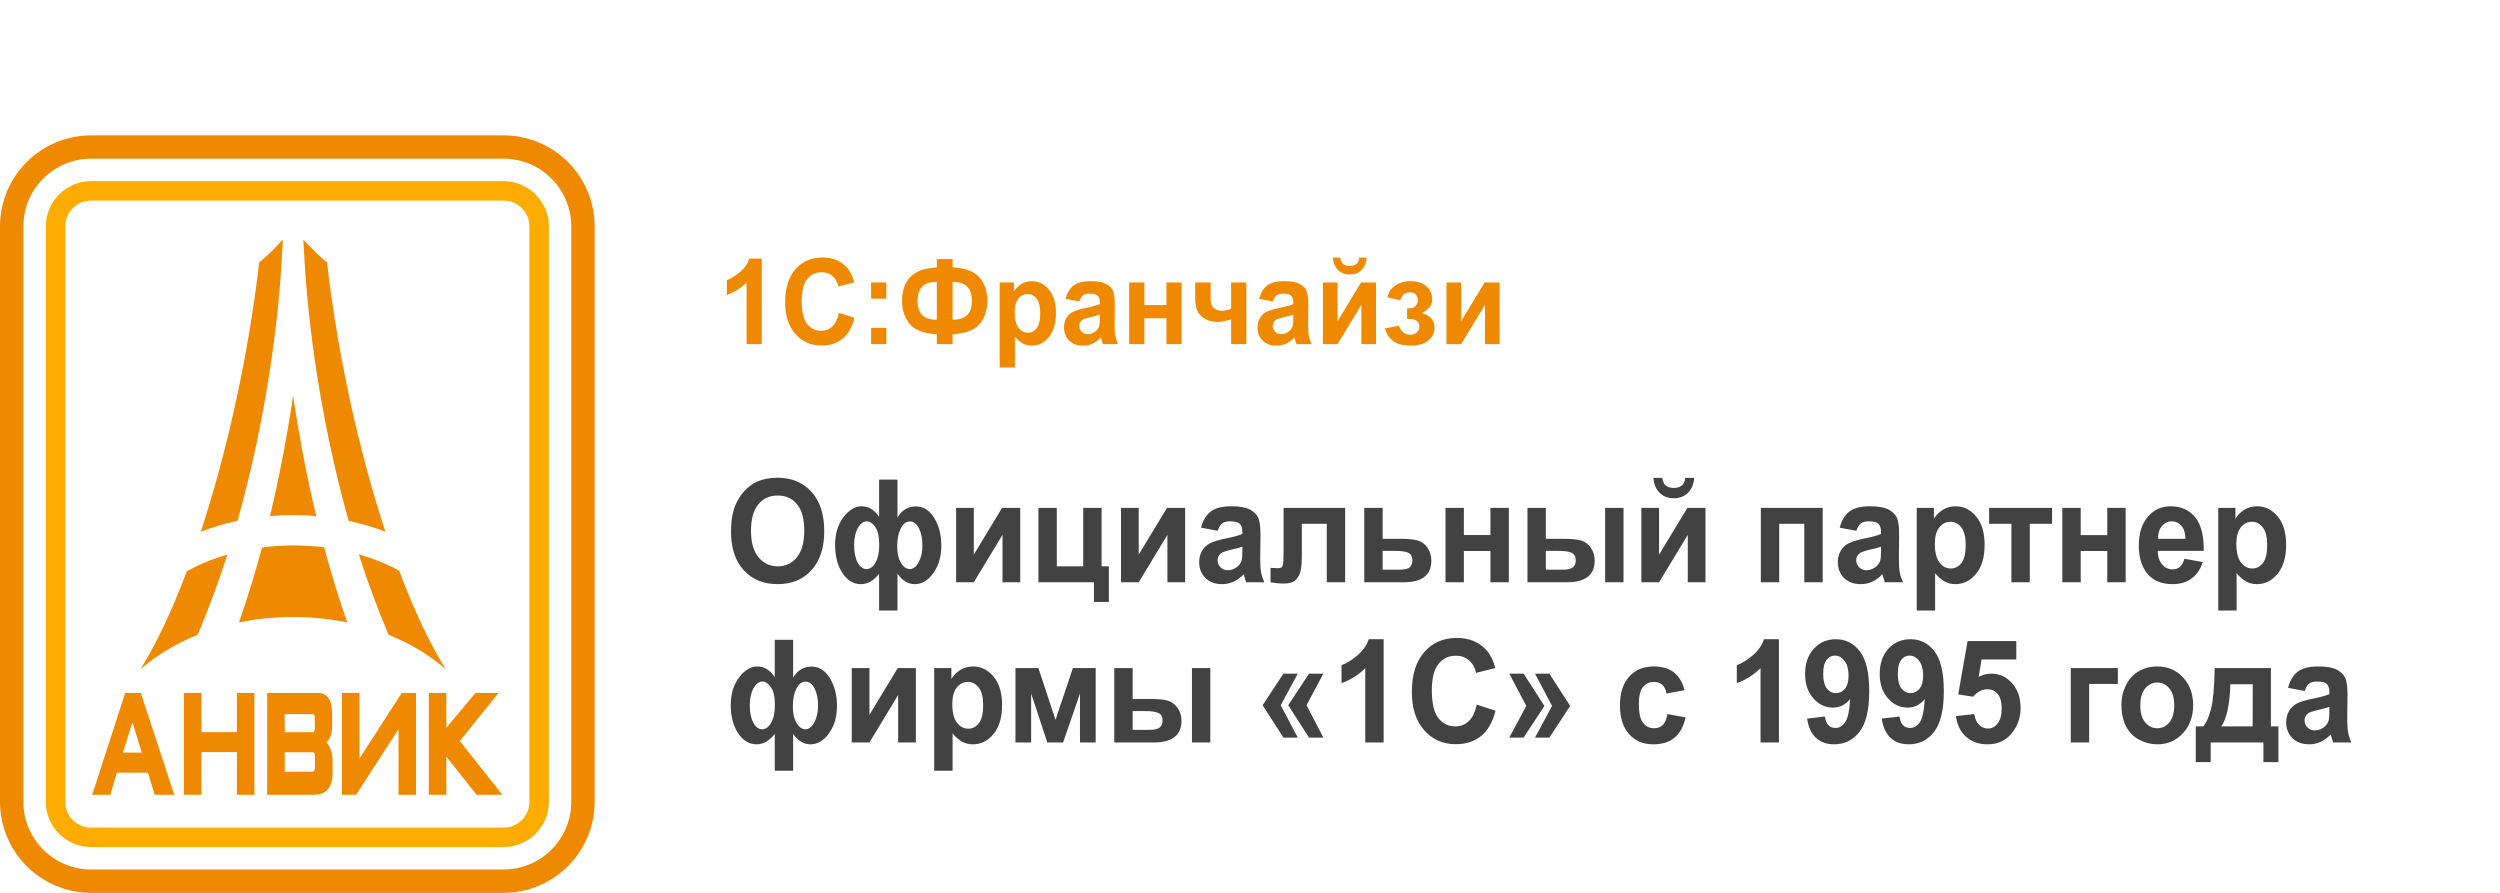
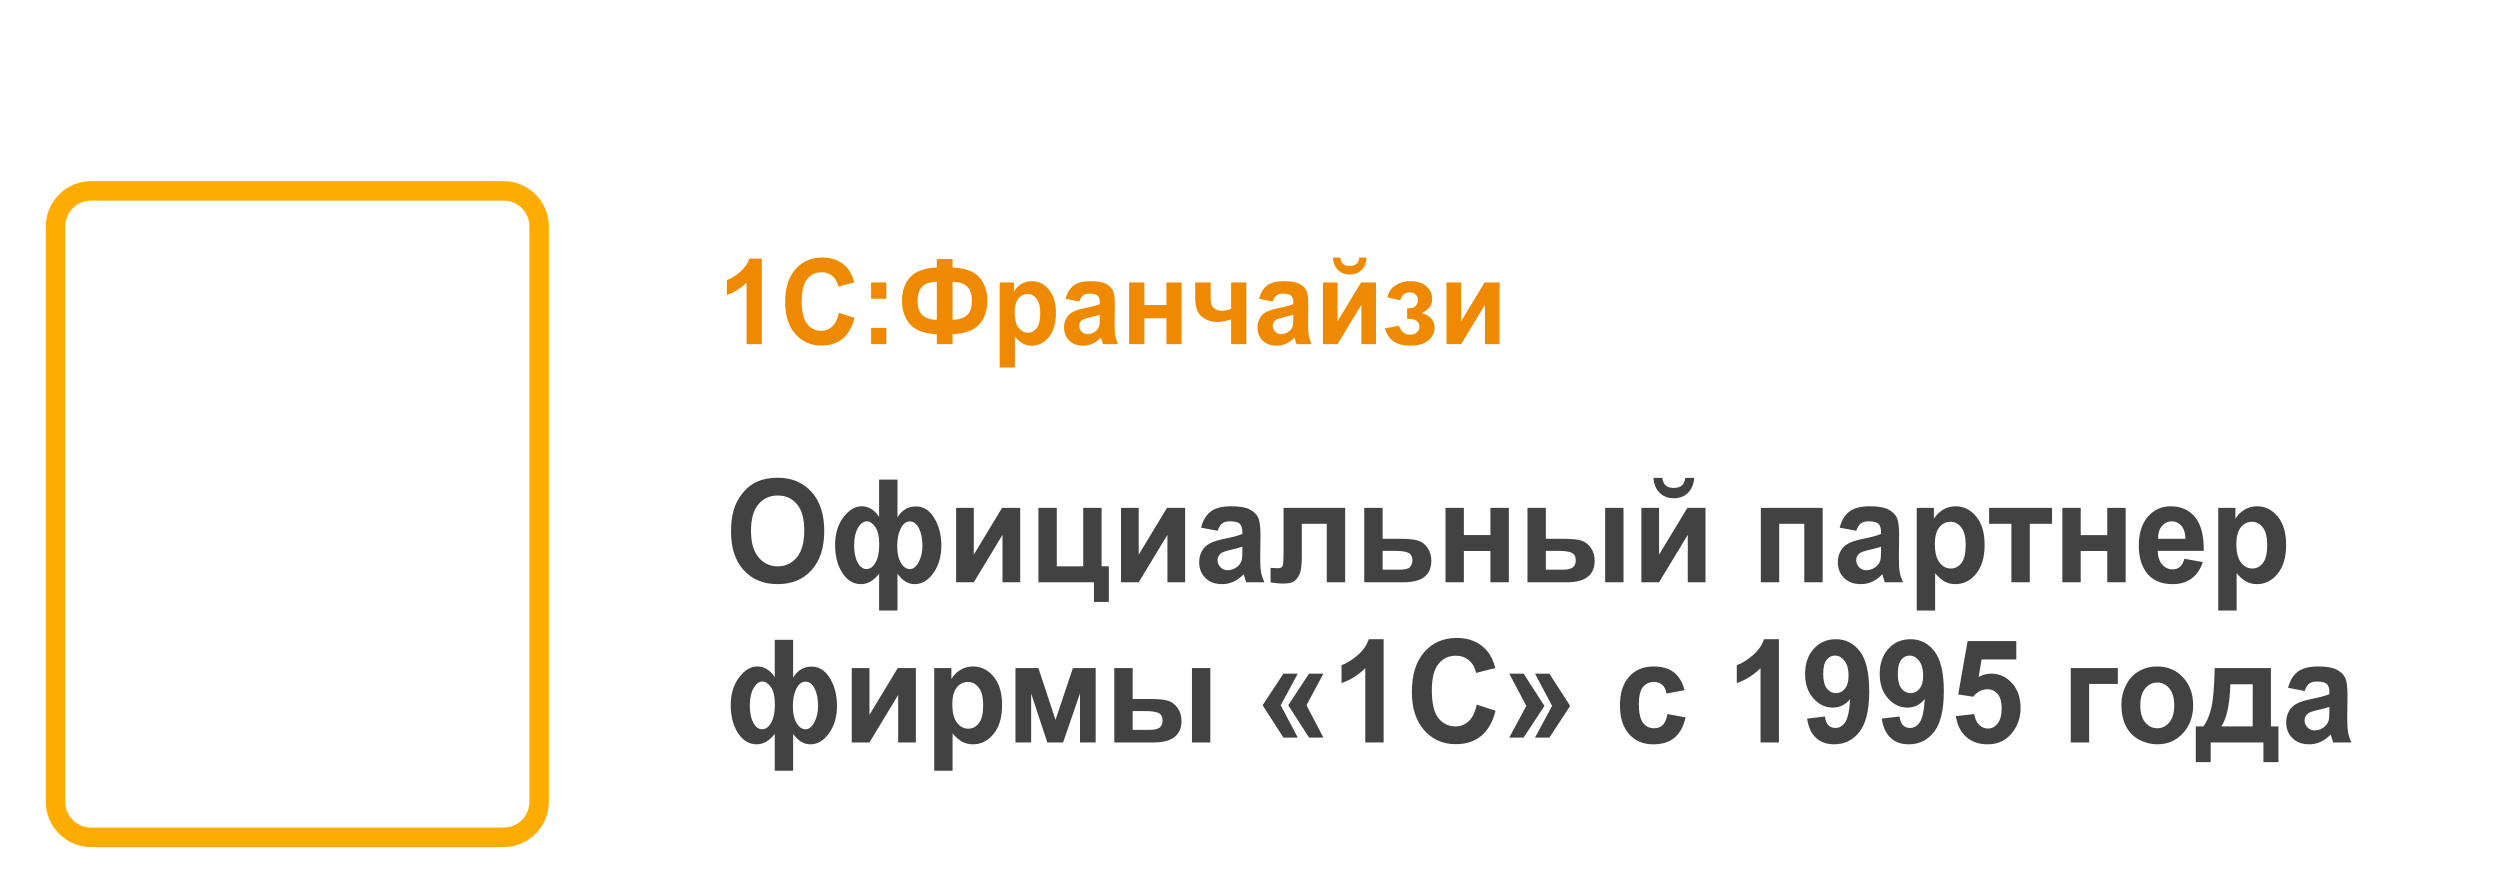
<svg xmlns="http://www.w3.org/2000/svg" xml:space="preserve" width="350px" height="125px" version="1.1" style="shape-rendering:geometricPrecision; text-rendering:geometricPrecision; image-rendering:optimizeQuality; fill-rule:evenodd; clip-rule:evenodd" viewBox="0 0 350000 124999">
  <defs>
    <style type="text/css">
   
    .fil0 {fill:none}
    .fil1 {fill:#EF8A00}
    .fil2 {fill:#FFAC00}
    .fil4 {fill:#434242;fill-rule:nonzero}
    .fil3 {fill:#EF8A00;fill-rule:nonzero}
   
  </style>
  </defs>
  <g id="Слой_x0020_1">
-     <rect class="fil0" width="350000" height="124999" />
    <g id="_763318080">
-       <path class="fil1" d="M19843 105367l-2647 0 1350 -4235 1297 4235zm-2318 -8357l-4614 14262 2525 0 927 -3099 4345 0 958 3099 2732 0 -4683 -14262 -2190 0zm15639 5485l-4958 0 0 -5485 -2457 0 0 14262 2457 0 0 -5979 4958 0 0 5979 2455 0 0 -14262 -2455 0 0 5485zm6698 2818l3774 0c213,0 311,36 377,159 86,145 86,510 86,667l0 1085c0,143 0,520 -102,689 -47,93 -141,131 -346,131l-3789 -3 0 -2728zm0 -2806l0 -2530 3839 0c48,0 194,0 270,82 85,92 101,260 101,498l0 1367c0,337 -80,480 -109,522 -23,38 -51,61 -175,61l-3926 0zm5802 1417c182,-153 341,-331 448,-504 256,-424 387,-1016 387,-1762l0 -1648c0,-686 -52,-1555 -448,-2182 -306,-505 -859,-818 -1451,-818l-7194 0 0 14262 6552 0c838,0 1482,-248 1919,-742 458,-525 682,-1272 682,-2284l0 -1728c0,-1117 -296,-1779 -473,-2076 -121,-202 -267,-377 -422,-518zm4659 2276l0 -9190 -2457 0 0 14262 1993 0 5932 -9194 0 9194 2453 0 0 -14262 -1989 0 -5932 9190zm14050 -2454l5423 -6736 -3222 0 -4086 4876 0 -4876 -2453 0 0 14262 2453 0 0 -5346 4237 5346 3612 0 -5964 -7526zm-18592 -67032c-869,-606 -2206,-1992 -3319,-3188 84,1367 151,2456 151,2456 0,0 616,17201 6208,36941 1799,379 3517,889 5143,1516 -3695,-11211 -6676,-24645 -8183,-37725zm-4746 35400c1095,0 2175,48 3239,138 -1187,-4949 -2303,-10562 -3236,-16834l0 -37c0,6 -3,12 -3,16 0,-4 -1,-10 -1,-16l0 37c-933,6272 -2050,11885 -3236,16834 1063,-90 2142,-138 3237,-138zm-1428 -38588c-1111,1196 -2449,2582 -3317,3188 -1508,13080 -4491,26514 -8182,37725 1625,-627 3344,-1137 5139,-1516 5596,-19740 6211,-36941 6211,-36941 0,0 67,-1089 149,-2456zm16277 46376c-1704,-934 -3600,-1707 -5651,-2294 1196,3741 2577,7530 4171,11268 3063,1232 5776,2868 7993,4817 -2255,-3621 -4464,-8339 -6513,-13791zm-14798 -3540c-1502,0 -2975,93 -4401,281 -1078,4023 -2185,7524 -3234,10503 2412,-499 4955,-767 7584,-767 2628,0 5172,268 7585,767 -1051,-2981 -2158,-6486 -3238,-10518 -1393,-176 -2828,-266 -4296,-266zm-21415 17331c2221,-1949 4931,-3585 7998,-4817 1587,-3729 2965,-7504 4158,-11232 -2058,594 -3960,1383 -5668,2328 -2042,5423 -4241,10115 -6488,13721z" />
      <path class="fil2" d="M12729 25361l57794 0c1725,0 3304,708 4453,1853l11 11c1142,1146 1854,2726 1854,4453l0 80591c0,1728 -712,3307 -1854,4454l-11 11c-1149,1144 -2728,1853 -4453,1853l-57794 0c-1727,0 -3306,-710 -4453,-1853l-11 -11c-1143,-1147 -1853,-2726 -1853,-4454l0 -80591c0,-1727 710,-3307 1853,-4453l11 -11c1147,-1143 2726,-1853 4453,-1853zm0 2726l57794 0c1976,0 3590,1615 3590,3591l0 80591c0,1976 -1614,3592 -3590,3592l-57794 0c-1976,0 -3591,-1616 -3591,-3592l0 -80591c0,-1976 1615,-3591 3591,-3591z" />
-       <path class="fil1" d="M12729 18949l57794 0c1678,0 3327,338 4860,975 1533,637 2942,1571 4127,2756l10 11c1185,1185 2117,2592 2757,4127 636,1533 975,3182 975,4860l0 80591c0,1678 -339,3327 -975,4860 -640,1536 -1572,2942 -2757,4127l-10 12c-1185,1185 -2594,2119 -4127,2755 -1533,637 -3182,976 -4860,976l-57794 0c-1679,0 -3327,-339 -4860,-976 -1535,-636 -2941,-1570 -4126,-2755l-12 -12c-1185,-1185 -2118,-2591 -2755,-4127 -637,-1533 -976,-3182 -976,-4860l0 -80591c0,-1678 339,-3327 976,-4860 637,-1535 1570,-2942 2755,-4127l12 -11c1185,-1185 2591,-2119 4126,-2756 1533,-637 3181,-975 4860,-975zm0 3272l57794 0c2508,0 4901,1001 6673,2772l11 11c1771,1772 2773,4166 2773,6674l0 80591c0,2509 -1002,4903 -2773,6674l-11 11c-1772,1772 -4165,2772 -6673,2772l-57794 0c-2508,0 -4902,-1000 -6673,-2772l-11 -11c-1772,-1771 -2772,-4165 -2772,-6674l0 -80591c0,-2508 1000,-4902 2772,-6674l11 -11c1771,-1771 4165,-2772 6673,-2772z" />
    </g>
    <g id="_763304800">
      <path class="fil3" d="M106650 48177l-2131 0 0 -8622c-779,782 -1698,1361 -2755,1735l0 -2078c558,-195 1161,-564 1812,-1109 654,-544 1101,-1179 1344,-1902l1730 0 0 11976zm10804 -4391l2178 715c-333,1312 -892,2285 -1669,2923 -779,634 -1764,953 -2961,953 -1480,0 -2696,-541 -3652,-1622 -951,-1082 -1429,-2559 -1429,-4436 0,-1982 481,-3523 1437,-4622 958,-1097 2217,-1646 3779,-1646 1365,0 2472,432 3323,1294 508,511 887,1243 1141,2198l-2225 566c-132,-615 -406,-1103 -824,-1461 -422,-358 -930,-535 -1526,-535 -827,0 -1499,317 -2013,951 -516,633 -774,1658 -774,3078 0,1502 256,2576 761,3213 508,641 1168,960 1980,960 598,0 1116,-203 1545,-611 431,-407 742,-1045 929,-1918zm4500 -1963l0 -2280 2133 0 0 2280 -2133 0zm0 6354l0 -2279 2133 0 0 2279 -2133 0zm11408 -1397l0 1397 -2209 0 0 -1397c-1783,-70 -3038,-541 -3772,-1409 -734,-870 -1099,-1957 -1099,-3262 0,-1376 382,-2476 1148,-3308 767,-832 2008,-1283 3723,-1353l0 -1181 2209 0 0 1181c1772,70 3025,535 3765,1397 738,860 1106,1952 1106,3272 0,1311 -368,2398 -1102,3264 -737,862 -1992,1329 -3769,1399zm0 -2012c590,0 1098,-106 1523,-317 423,-210 724,-494 903,-850 179,-356 266,-877 266,-1564 0,-1716 -897,-2576 -2692,-2576l0 5307zm-2209 0l0 -5307c-954,0 -1637,224 -2060,677 -423,451 -633,1133 -633,2045 0,1722 897,2585 2693,2585zm8801 -5225l1992 0 0 1268c258,-432 607,-782 1047,-1051 442,-266 931,-400 1468,-400 937,0 1733,395 2387,1182 653,785 981,1882 981,3285 0,1445 -330,2565 -989,3367 -658,800 -1457,1200 -2396,1200 -447,0 -851,-95 -1215,-286 -360,-188 -744,-513 -1144,-974l0 4321 -2131 0 0 -11912zm2100 4185c0,972 180,1690 540,2157 358,463 796,696 1310,696 496,0 908,-214 1236,-641 330,-427 494,-1125 494,-2098 0,-910 -169,-1584 -509,-2025 -337,-440 -757,-659 -1257,-659 -522,0 -955,216 -1298,648 -345,433 -516,1073 -516,1922zm9056 -1522l-1930 -366c217,-844 594,-1467 1125,-1871 532,-405 1323,-609 2371,-609 953,0 1663,120 2131,362 464,241 793,546 982,918 190,370 285,1050 285,2043l-31 2661c0,757 34,1317 102,1677 67,360 195,747 381,1156l-2117 0c-55,-150 -124,-372 -205,-665 -34,-135 -60,-224 -75,-267 -363,383 -753,669 -1167,860 -415,192 -857,289 -1325,289 -828,0 -1482,-241 -1959,-724 -477,-480 -716,-1089 -716,-1826 0,-486 109,-922 328,-1304 217,-380 521,-674 914,-876 392,-203 958,-380 1697,-532 996,-200 1689,-389 2072,-560l0 -230c0,-445 -101,-760 -304,-951 -204,-189 -588,-284 -1151,-284 -381,0 -676,81 -890,245 -215,160 -386,446 -518,854zm2863 1846c-272,97 -704,214 -1299,349 -591,136 -981,270 -1163,397 -277,213 -417,480 -417,803 0,323 111,597 335,830 223,232 505,349 850,349 385,0 752,-136 1103,-405 256,-208 428,-457 508,-757 54,-194 83,-565 83,-1112l0 -454zm4112 -4509l2131 0 0 3161 3083 0 0 -3161 2132 0 0 8634 -2132 0 0 -3626 -3083 0 0 3626 -2131 0 0 -8634zm9245 0l2162 0 0 2066c0,472 39,821 117,1054 81,230 247,427 504,593 254,164 578,247 967,247 379,0 804,-91 1277,-277l0 -3683 2132 0 0 8634 -2132 0 0 -3451c-834,238 -1466,357 -1902,357 -653,0 -1242,-149 -1764,-451 -521,-300 -879,-685 -1074,-1154 -191,-468 -287,-1093 -287,-1871l0 -2064zm10871 2663l-1930 -366c217,-844 594,-1467 1125,-1871 532,-405 1323,-609 2371,-609 952,0 1663,120 2131,362 464,241 792,546 981,918 190,370 286,1050 286,2043l-31 2661c0,757 35,1317 102,1677 67,360 194,747 380,1156l-2116 0c-55,-150 -124,-372 -205,-665 -34,-135 -60,-224 -75,-267 -364,383 -753,669 -1167,860 -416,192 -857,289 -1327,289 -826,0 -1480,-241 -1957,-724 -478,-480 -717,-1089 -717,-1826 0,-486 110,-922 328,-1304 218,-380 522,-674 915,-876 392,-203 958,-380 1697,-532 996,-200 1689,-389 2072,-560l0 -230c0,-445 -101,-760 -304,-951 -204,-189 -588,-284 -1151,-284 -382,0 -677,81 -890,245 -216,160 -387,446 -518,854zm2863 1846c-272,97 -705,214 -1299,349 -592,136 -981,270 -1163,397 -277,213 -417,480 -417,803 0,323 111,597 335,830 223,232 505,349 850,349 385,0 752,-136 1103,-405 257,-208 428,-457 508,-757 54,-194 83,-565 83,-1112l0 -454zm4143 -4509l2054 0 0 5426 3284 -5426 2101 0 0 8634 -2054 0 0 -5502 -3331 5502 -2054 0 0 -8634zm5088 -3476l1043 0c-59,735 -303,1314 -725,1733 -424,418 -971,630 -1643,630 -674,0 -1221,-212 -1645,-630 -422,-419 -666,-998 -727,-1733l1045 0c36,383 159,674 379,871 217,197 532,294 948,294 412,0 729,-97 946,-294 219,-197 343,-488 379,-871zm6703 8584l0 -1480c371,0 641,-25 809,-78 166,-53 325,-177 475,-377 151,-200 226,-428 226,-685 0,-272 -94,-527 -278,-757 -184,-233 -462,-350 -829,-350 -284,0 -538,64 -761,195 -223,128 -425,435 -607,920l-1805 -416c181,-754 573,-1319 1170,-1697 596,-377 1279,-566 2042,-566 972,0 1724,239 2258,719 535,477 802,1076 802,1800 0,451 -114,823 -346,1119 -229,297 -593,572 -1091,827 596,175 1043,438 1336,790 296,352 442,790 442,1317 0,671 -292,1250 -878,1735 -586,486 -1432,727 -2535,727 -1922,0 -3096,-805 -3527,-2412l1946 -383c314,843 832,1264 1556,1264 402,0 721,-114 963,-338 241,-224 360,-488 360,-793 0,-335 -125,-598 -377,-793 -251,-192 -581,-288 -985,-288l-366 0zm5510 -5108l2054 0 0 5426 3285 -5426 2100 0 0 8634 -2054 0 0 -5502 -3331 5502 -2054 0 0 -8634z" />
      <path class="fil4" d="M102342 74417c0,-1466 206,-2697 616,-3693 304,-734 723,-1393 1252,-1974 529,-582 1108,-1015 1737,-1299 839,-378 1807,-568 2902,-568 1985,0 3568,659 4761,1973 1189,1318 1784,3149 1784,5494 0,2325 -592,4145 -1771,5457 -1180,1315 -2762,1971 -4737,1971 -1999,0 -3593,-652 -4774,-1961 -1180,-1305 -1770,-3105 -1770,-5400zm2797 -97c0,1629 354,2864 1059,3708 704,839 1599,1260 2681,1260 1087,0 1976,-418 2674,-1251 695,-836 1043,-2088 1043,-3757 0,-1650 -338,-2881 -1018,-3690 -676,-814 -1574,-1219 -2699,-1219 -1119,0 -2024,412 -2710,1232 -685,823 -1030,2061 -1030,3717zm17934 -7176l2572 0 0 5292c310,-511 682,-896 1114,-1154 432,-257 927,-385 1481,-385 1043,0 1893,542 2555,1623 659,1084 992,2375 992,3881 0,1512 -370,2784 -1112,3821 -738,1037 -1615,1556 -2626,1556 -456,0 -885,-124 -1290,-369 -401,-243 -773,-608 -1114,-1094l0 5156 -2572 0 0 -5156c-374,486 -770,851 -1193,1094 -423,245 -873,369 -1350,369 -1046,0 -1911,-523 -2594,-1563 -683,-1041 -1024,-2348 -1024,-3927 0,-1563 391,-2859 1170,-3879 780,-1019 1624,-1532 2533,-1532 492,0 942,124 1352,372 408,251 776,621 1106,1117l0 -5222zm-1720 5841c-471,0 -888,307 -1241,920 -355,612 -533,1419 -533,2423 0,1010 165,1820 495,2428 332,610 742,913 1233,913 497,0 920,-303 1264,-913 348,-608 520,-1442 520,-2499 0,-1144 -187,-1977 -563,-2496 -375,-518 -766,-776 -1175,-776zm6026 20c-526,0 -952,328 -1279,984 -330,659 -493,1479 -493,2465 0,988 176,1771 527,2350 346,578 763,865 1245,865 479,0 893,-327 1240,-980 347,-652 519,-1424 519,-2311 0,-948 -159,-1747 -475,-2399 -316,-650 -745,-974 -1284,-974zm6474 -1907l2478 0 0 6548 3962 -6548 2536 0 0 10419 -2479 0 0 -6642 -4019 6642 -2478 0 0 -10419zm11525 0l2572 0 0 8190 3700 0 0 -8190 2573 0 0 8190 1015 0 0 4978 -2085 0 0 -2749 -7775 0 0 -10419zm11563 0l2478 0 0 6548 3962 -6548 2536 0 0 10419 -2479 0 0 -6642 -4019 6642 -2478 0 0 -10419zm13534 3211l-2329 -440c263,-1018 717,-1771 1358,-2260 643,-487 1597,-732 2861,-732 1150,0 2008,144 2571,435 560,291 958,659 1186,1108 228,448 344,1268 344,2466l-37 3211c0,913 40,1590 122,2025 81,434 235,900 460,1395l-2554 0c-66,-181 -151,-449 -247,-804 -41,-164 -72,-270 -91,-321 -438,462 -908,807 -1409,1037 -500,232 -1032,349 -1599,349 -998,0 -1787,-291 -2364,-873 -576,-579 -863,-1316 -863,-2205 0,-586 131,-1112 394,-1572 263,-460 629,-814 1105,-1059 472,-243 1155,-458 2047,-641 1202,-241 2037,-469 2501,-677l0 -277c0,-535 -123,-917 -366,-1147 -248,-228 -711,-342 -1390,-342 -461,0 -818,97 -1074,294 -260,194 -466,539 -626,1030zm3456 2229c-329,117 -851,258 -1568,422 -714,164 -1183,325 -1404,478 -334,258 -503,579 -503,970 0,388 135,719 404,1000 270,281 611,422 1027,422 463,0 908,-163 1331,-488 309,-251 516,-553 613,-914 65,-234 100,-682 100,-1341l0 -549zm5770 -5440l8620 0 0 10419 -2574 0 0 -8190 -3493 0 0 4686c0,1192 -128,2028 -385,2510 -260,482 -544,796 -858,946 -309,151 -813,228 -1505,228 -410,0 -954,-60 -1628,-173l0 -2025c57,0 200,7 433,20 268,20 478,30 624,30 352,0 565,-123 647,-368 77,-248 119,-930 119,-2051l0 -6032zm11294 0l2572 0 0 4336 2585 0c1015,0 1790,77 2336,234 544,158 995,496 1355,1014 359,519 541,1121 541,1806 0,1008 -322,1764 -967,2269 -645,506 -1610,760 -2898,760l-5524 0 0 -10419zm2572 8652l2406 0c751,0 1234,-130 1447,-388 210,-261 316,-569 316,-927 0,-498 -182,-843 -548,-1033 -362,-188 -1011,-282 -1940,-282l-1681 0 0 2630zm8802 -8652l2572 0 0 3814 3719 0 0 -3814 2574 0 0 10419 -2574 0 0 -4376 -3719 0 0 4376 -2572 0 0 -10419zm11475 0l2573 0 0 4336 2592 0c1017,0 1794,77 2329,231 534,154 989,488 1357,1003 375,516 559,1124 559,1820 0,1008 -326,1764 -973,2269 -650,506 -1623,760 -2917,760l-5520 0 0 -10419zm2573 8652l2404 0c623,0 1080,-103 1362,-311 283,-208 422,-546 422,-1013 0,-499 -181,-844 -547,-1028 -366,-184 -1020,-278 -1965,-278l-1676 0 0 2630zm8302 -8652l2573 0 0 10419 -2573 0 0 -10419zm5071 0l2478 0 0 6548 3963 -6548 2537 0 0 10419 -2480 0 0 -6642 -4020 6642 -2478 0 0 -10419zm6141 -4195l1259 0c-72,887 -366,1586 -876,2090 -512,506 -1171,760 -1982,760 -814,0 -1474,-254 -1984,-760 -511,-504 -805,-1203 -877,-2090l1259 0c43,461 193,812 456,1050 263,237 645,355 1146,355 497,0 880,-118 1143,-355 262,-238 412,-589 456,-1050zm10584 4195l8657 0 0 10419 -2573 0 0 -8190 -3512 0 0 8190 -2572 0 0 -10419zm13371 3211l-2328 -440c264,-1018 716,-1771 1359,-2260 642,-487 1596,-732 2860,-732 1149,0 2007,144 2570,435 561,291 958,659 1186,1108 229,448 345,1268 345,2466l-38 3211c0,913 42,1590 123,2025 80,434 235,900 459,1395l-2554 0c-65,-181 -150,-449 -246,-804 -41,-164 -72,-270 -91,-321 -438,462 -908,807 -1409,1037 -501,232 -1033,349 -1600,349 -997,0 -1786,-291 -2363,-873 -576,-579 -864,-1316 -864,-2205 0,-586 132,-1112 394,-1572 264,-460 630,-814 1106,-1059 472,-243 1155,-458 2047,-641 1202,-241 2037,-469 2501,-677l0 -277c0,-535 -123,-917 -367,-1147 -247,-228 -710,-342 -1390,-342 -460,0 -816,97 -1073,294 -259,194 -466,539 -627,1030zm3457 2229c-329,117 -851,258 -1569,422 -713,164 -1183,325 -1402,478 -335,258 -505,579 -505,970 0,388 136,719 405,1000 269,281 610,422 1027,422 463,0 907,-163 1331,-488 308,-251 515,-553 613,-914 65,-234 100,-682 100,-1341l0 -549zm4999 -5440l2403 0 0 1529c313,-522 734,-943 1266,-1268 532,-321 1124,-482 1771,-482 1130,0 2091,475 2879,1426 789,946 1184,2271 1184,3965 0,1742 -397,3094 -1193,4060 -795,968 -1759,1450 -2891,1450 -539,0 -1028,-114 -1466,-345 -435,-227 -899,-619 -1380,-1174l0 5212 -2573 0 0 -14373zm2536 5049c0,1174 216,2040 650,2602 433,559 962,840 1582,840 598,0 1095,-258 1493,-773 397,-514 594,-1358 594,-2532 0,-1097 -203,-1911 -613,-2442 -408,-533 -914,-796 -1519,-796 -628,0 -1152,261 -1565,783 -416,521 -622,1294 -622,2318zm7600 -5049l8808 0 0 2229 -3117 0 0 8190 -2574 0 0 -8190 -3117 0 0 -2229zm10247 0l2573 0 0 3814 3718 0 0 -3814 2574 0 0 10419 -2574 0 0 -4376 -3718 0 0 4376 -2573 0 0 -10419zm17092 7127l2573 462c-329,1006 -852,1772 -1563,2300 -712,526 -1605,791 -2673,791 -1692,0 -2948,-592 -3759,-1777 -642,-951 -964,-2148 -964,-3596 0,-1727 423,-3082 1264,-4059 842,-980 1910,-1469 3199,-1469 1447,0 2589,513 3428,1536 835,1024 1236,2593 1199,4707l-6442 0c19,817 226,1452 622,1907 395,456 890,682 1478,682 404,0 742,-117 1014,-350 276,-234 482,-612 624,-1134zm149 -2791c-19,-800 -209,-1408 -575,-1824 -366,-418 -810,-625 -1336,-625 -561,0 -1025,221 -1390,659 -366,439 -546,1037 -539,1790l3840 0zm4587 -4336l2404 0 0 1529c312,-522 732,-943 1265,-1268 531,-321 1123,-482 1772,-482 1129,0 2090,475 2879,1426 789,946 1184,2271 1184,3965 0,1742 -398,3094 -1195,4060 -793,968 -1758,1450 -2891,1450 -538,0 -1026,-114 -1466,-345 -433,-227 -897,-619 -1379,-1174l0 5212 -2573 0 0 -14373zm2535 5049c0,1174 216,2040 651,2602 432,559 961,840 1581,840 598,0 1095,-258 1493,-773 398,-514 594,-1358 594,-2532 0,-1097 -203,-1911 -613,-2442 -406,-533 -914,-796 -1519,-796 -628,0 -1150,261 -1563,783 -417,521 -624,1294 -624,2318zm-204623 13422l2572 0 0 5293c310,-512 682,-897 1114,-1154 432,-258 927,-385 1480,-385 1044,0 1894,542 2556,1623 659,1084 992,2375 992,3881 0,1512 -371,2784 -1113,3821 -738,1037 -1614,1555 -2625,1555 -457,0 -886,-124 -1290,-368 -400,-244 -773,-609 -1114,-1094l0 5156 -2572 0 0 -5156c-375,485 -770,850 -1194,1094 -422,244 -873,368 -1349,368 -1046,0 -1912,-522 -2595,-1562 -682,-1041 -1023,-2348 -1023,-3928 0,-1562 391,-2858 1170,-3878 780,-1020 1625,-1532 2533,-1532 491,0 942,124 1352,372 406,250 776,621 1106,1117l0 -5223zm-1720 5842c-472,0 -888,307 -1243,920 -353,612 -532,1419 -532,2423 0,1009 166,1820 495,2428 332,609 741,913 1234,913 497,0 920,-304 1264,-913 348,-608 521,-1442 521,-2499 0,-1145 -188,-1977 -565,-2496 -376,-518 -767,-776 -1174,-776zm6026 20c-527,0 -952,327 -1280,984 -330,659 -492,1479 -492,2465 0,987 176,1770 526,2349 347,579 764,866 1246,866 480,0 893,-327 1239,-980 347,-652 520,-1425 520,-2312 0,-947 -160,-1747 -475,-2399 -317,-649 -747,-973 -1284,-973zm6472 -1907l2480 0 0 6548 3962 -6548 2536 0 0 10418 -2480 0 0 -6641 -4018 6641 -2480 0 0 -10418zm11545 0l2403 0 0 1529c313,-522 732,-944 1265,-1268 532,-322 1125,-482 1772,-482 1129,0 2090,475 2879,1425 789,946 1184,2272 1184,3965 0,1742 -398,3095 -1193,4061 -795,967 -1760,1449 -2893,1449 -537,0 -1026,-113 -1464,-345 -435,-226 -899,-619 -1381,-1174l0 5213 -2572 0 0 -14373zm2535 5049c0,1174 217,2040 651,2602 431,559 962,840 1581,840 598,0 1096,-258 1492,-773 399,-515 596,-1358 596,-2532 0,-1097 -203,-1911 -614,-2443 -407,-532 -913,-796 -1518,-796 -629,0 -1152,261 -1565,783 -417,521 -623,1295 -623,2319zm8840 -5049l3211 0 2394 7260 2436 -7260 3189 0 0 10418 -2196 0 0 -6858 -2361 6858 -2213 0 -2263 -6858 0 6858 -2197 0 0 -10418zm13835 0l2573 0 0 4335 2592 0c1016,0 1793,77 2328,232 535,154 989,488 1359,1003 373,516 557,1124 557,1820 0,1007 -326,1763 -973,2269 -649,505 -1623,759 -2918,759l-5518 0 0 -10418zm2573 8651l2405 0c621,0 1079,-102 1360,-310 282,-208 423,-546 423,-1014 0,-498 -182,-843 -548,-1027 -366,-185 -1021,-278 -1965,-278l-1675 0 0 2629zm8301 -8651l2573 0 0 10418 -2573 0 0 -10418zm14815 783l-2385 4423 2385 4530 -2010 0 -2910 -4530 2910 -4423 2010 0zm3587 0l-2365 4423 2365 4530 -2010 0 -2910 -4530 2910 -4423 2010 0zm8436 9635l-2573 0 0 -10405c-939,943 -2046,1643 -3323,2095l0 -2510c673,-234 1402,-679 2187,-1338 789,-656 1328,-1422 1622,-2295l2087 0 0 14453zm13038 -5299l2629 863c-404,1583 -1076,2757 -2016,3527 -939,765 -2128,1150 -3570,1150 -1787,0 -3257,-652 -4408,-1957 -1149,-1305 -1725,-3089 -1725,-5353 0,-2393 579,-4253 1734,-5577 1155,-1325 2677,-1988 4560,-1988 1647,0 2984,522 4010,1563 615,615 1072,1499 1378,2653l-2685 682c-161,-743 -493,-1331 -996,-1763 -508,-431 -1121,-646 -1841,-646 -998,0 -1810,381 -2429,1148 -622,763 -933,2001 -933,3713 0,1814 308,3109 917,3878 614,774 1409,1157 2389,1157 723,0 1347,-243 1865,-735 520,-492 896,-1262 1121,-2315zm8155 4617l2385 -4433 -2385 -4520 2010 0 2910 4520 -2910 4433 -2010 0zm-3606 0l2384 -4433 -2384 -4520 2009 0 2911 4520 -2911 4433 -2009 0zm24547 -6645l-2536 481c-84,-538 -279,-942 -581,-1217 -305,-271 -696,-408 -1179,-408 -640,0 -1154,238 -1536,713 -382,474 -574,1268 -574,2382 0,1238 195,2110 583,2623 388,511 908,765 1560,765 488,0 888,-150 1199,-447 312,-298 531,-810 659,-1539l2536 462c-263,1243 -767,2183 -1512,2820 -744,636 -1743,953 -2999,953 -1421,0 -2557,-482 -3402,-1442 -849,-964 -1270,-2295 -1270,-3998 0,-1723 425,-3061 1273,-4022 848,-960 1997,-1438 3446,-1438 1184,0 2126,274 2827,819 698,546 1198,1375 1506,2493zm13202 7327l-2572 0 0 -10405c-939,943 -2047,1643 -3324,2095l0 -2510c673,-234 1402,-679 2189,-1338 788,-656 1326,-1422 1620,-2295l2087 0 0 14453zm3948 -3339l2498 -294c60,545 220,950 473,1211 253,264 592,394 1007,394 530,0 977,-263 1347,-789 368,-525 605,-1615 707,-3266 -648,804 -1456,1205 -2429,1205 -1054,0 -1969,-434 -2736,-1308 -767,-873 -1148,-2007 -1148,-3406 0,-1458 403,-2633 1215,-3523 811,-893 1842,-1338 3094,-1338 1363,0 2484,566 3357,1693 873,1131 1311,2988 1311,5577 0,2630 -454,4530 -1361,5694 -908,1168 -2090,1750 -3549,1750 -1049,0 -1895,-301 -2543,-903 -645,-599 -1061,-1499 -1243,-2697zm5804 -6028c0,-887 -191,-1577 -574,-2065 -379,-489 -819,-733 -1320,-733 -476,0 -871,201 -1184,602 -315,402 -472,1057 -472,1968 0,927 172,1606 514,2041 341,431 766,648 1279,648 495,0 912,-206 1250,-625 339,-418 507,-1031 507,-1836zm4642 6028l2498 -294c59,545 220,950 473,1211 252,264 591,394 1007,394 529,0 977,-263 1347,-789 368,-525 604,-1615 707,-3266 -648,804 -1456,1205 -2429,1205 -1054,0 -1969,-434 -2736,-1308 -768,-873 -1148,-2007 -1148,-3406 0,-1458 403,-2633 1214,-3523 812,-893 1843,-1338 3095,-1338 1363,0 2484,566 3356,1693 873,1131 1311,2988 1311,5577 0,2630 -453,4530 -1360,5694 -908,1168 -2091,1750 -3549,1750 -1049,0 -1895,-301 -2543,-903 -645,-599 -1061,-1499 -1243,-2697zm5804 -6028c0,-887 -191,-1577 -574,-2065 -379,-489 -820,-733 -1320,-733 -476,0 -871,201 -1184,602 -315,402 -472,1057 -472,1968 0,927 172,1606 513,2041 342,431 767,648 1280,648 495,0 911,-206 1249,-625 339,-418 508,-1031 508,-1836zm4586 5677l2573 -284c74,622 292,1117 651,1482 362,364 779,545 1253,545 537,0 994,-234 1366,-706 372,-472 560,-1181 560,-2128 0,-889 -184,-1555 -556,-2001 -370,-445 -852,-666 -1446,-666 -743,0 -1409,349 -1998,1044l-2084 -321 1314 -7467 6818 0 0 2569 -4861 0 -407 2446c573,-305 1161,-458 1761,-458 1147,0 2117,445 2913,1338 797,889 1195,2048 1195,3472 0,1189 -322,2246 -965,3179 -876,1272 -2090,1907 -3643,1907 -1242,0 -2256,-358 -3038,-1071 -787,-716 -1252,-1672 -1406,-2880zm16076 -6728l6592 0 0 2228 -4019 0 0 8190 -2573 0 0 -10418zm7087 5082c0,-917 210,-1804 632,-2660 423,-860 1020,-1512 1794,-1964 774,-451 1635,-679 2589,-679 1474,0 2680,512 3621,1535 943,1028 1412,2319 1412,3885 0,1579 -476,2888 -1423,3925 -952,1037 -2148,1555 -3591,1555 -893,0 -1745,-217 -2555,-649 -808,-431 -1424,-1063 -1847,-1901 -422,-832 -632,-1849 -632,-3047zm2648 148c0,1033 229,1826 686,2375 460,551 1023,825 1696,825 670,0 1233,-274 1688,-825 453,-549 682,-1349 682,-2395 0,-1021 -229,-1808 -682,-2357 -455,-551 -1018,-825 -1688,-825 -673,0 -1236,274 -1696,825 -457,549 -686,1342 -686,2377zm17235 5188l-7381 0 0 2750 -2085 0 0 -4999 1053 0c437,-524 797,-1340 1085,-2455 285,-1110 457,-3018 510,-5714l7870 0 0 8169 1053 0 0 4999 -2105 0 0 -2750zm-1503 -2249l10 -5900 -3126 0c-104,2880 -531,4847 -1278,5900l4394 0zm7284 -4958l-2328 -440c264,-1019 716,-1771 1359,-2260 641,-488 1597,-732 2860,-732 1150,0 2007,144 2570,434 560,292 958,659 1186,1108 229,449 345,1269 345,2466l-38 3212c0,913 42,1590 123,2024 80,435 234,900 460,1395l-2555 0c-65,-181 -150,-449 -247,-803 -40,-164 -71,-270 -90,-321 -439,462 -908,806 -1409,1037 -501,231 -1033,348 -1600,348 -998,0 -1787,-290 -2362,-873 -578,-578 -865,-1315 -865,-2205 0,-586 132,-1111 394,-1572 264,-459 630,-814 1106,-1058 471,-243 1154,-458 2046,-641 1202,-241 2038,-469 2502,-677l0 -278c0,-535 -122,-916 -367,-1147 -248,-228 -711,-341 -1390,-341 -459,0 -816,97 -1072,294 -260,194 -467,539 -628,1030zm3457 2229c-329,117 -852,257 -1569,421 -712,165 -1183,325 -1402,479 -336,257 -505,579 -505,970 0,388 135,719 406,1000 268,281 609,422 1026,422 463,0 907,-163 1330,-488 309,-252 516,-553 614,-914 65,-234 100,-682 100,-1341l0 -549z" />
    </g>
  </g>
</svg>